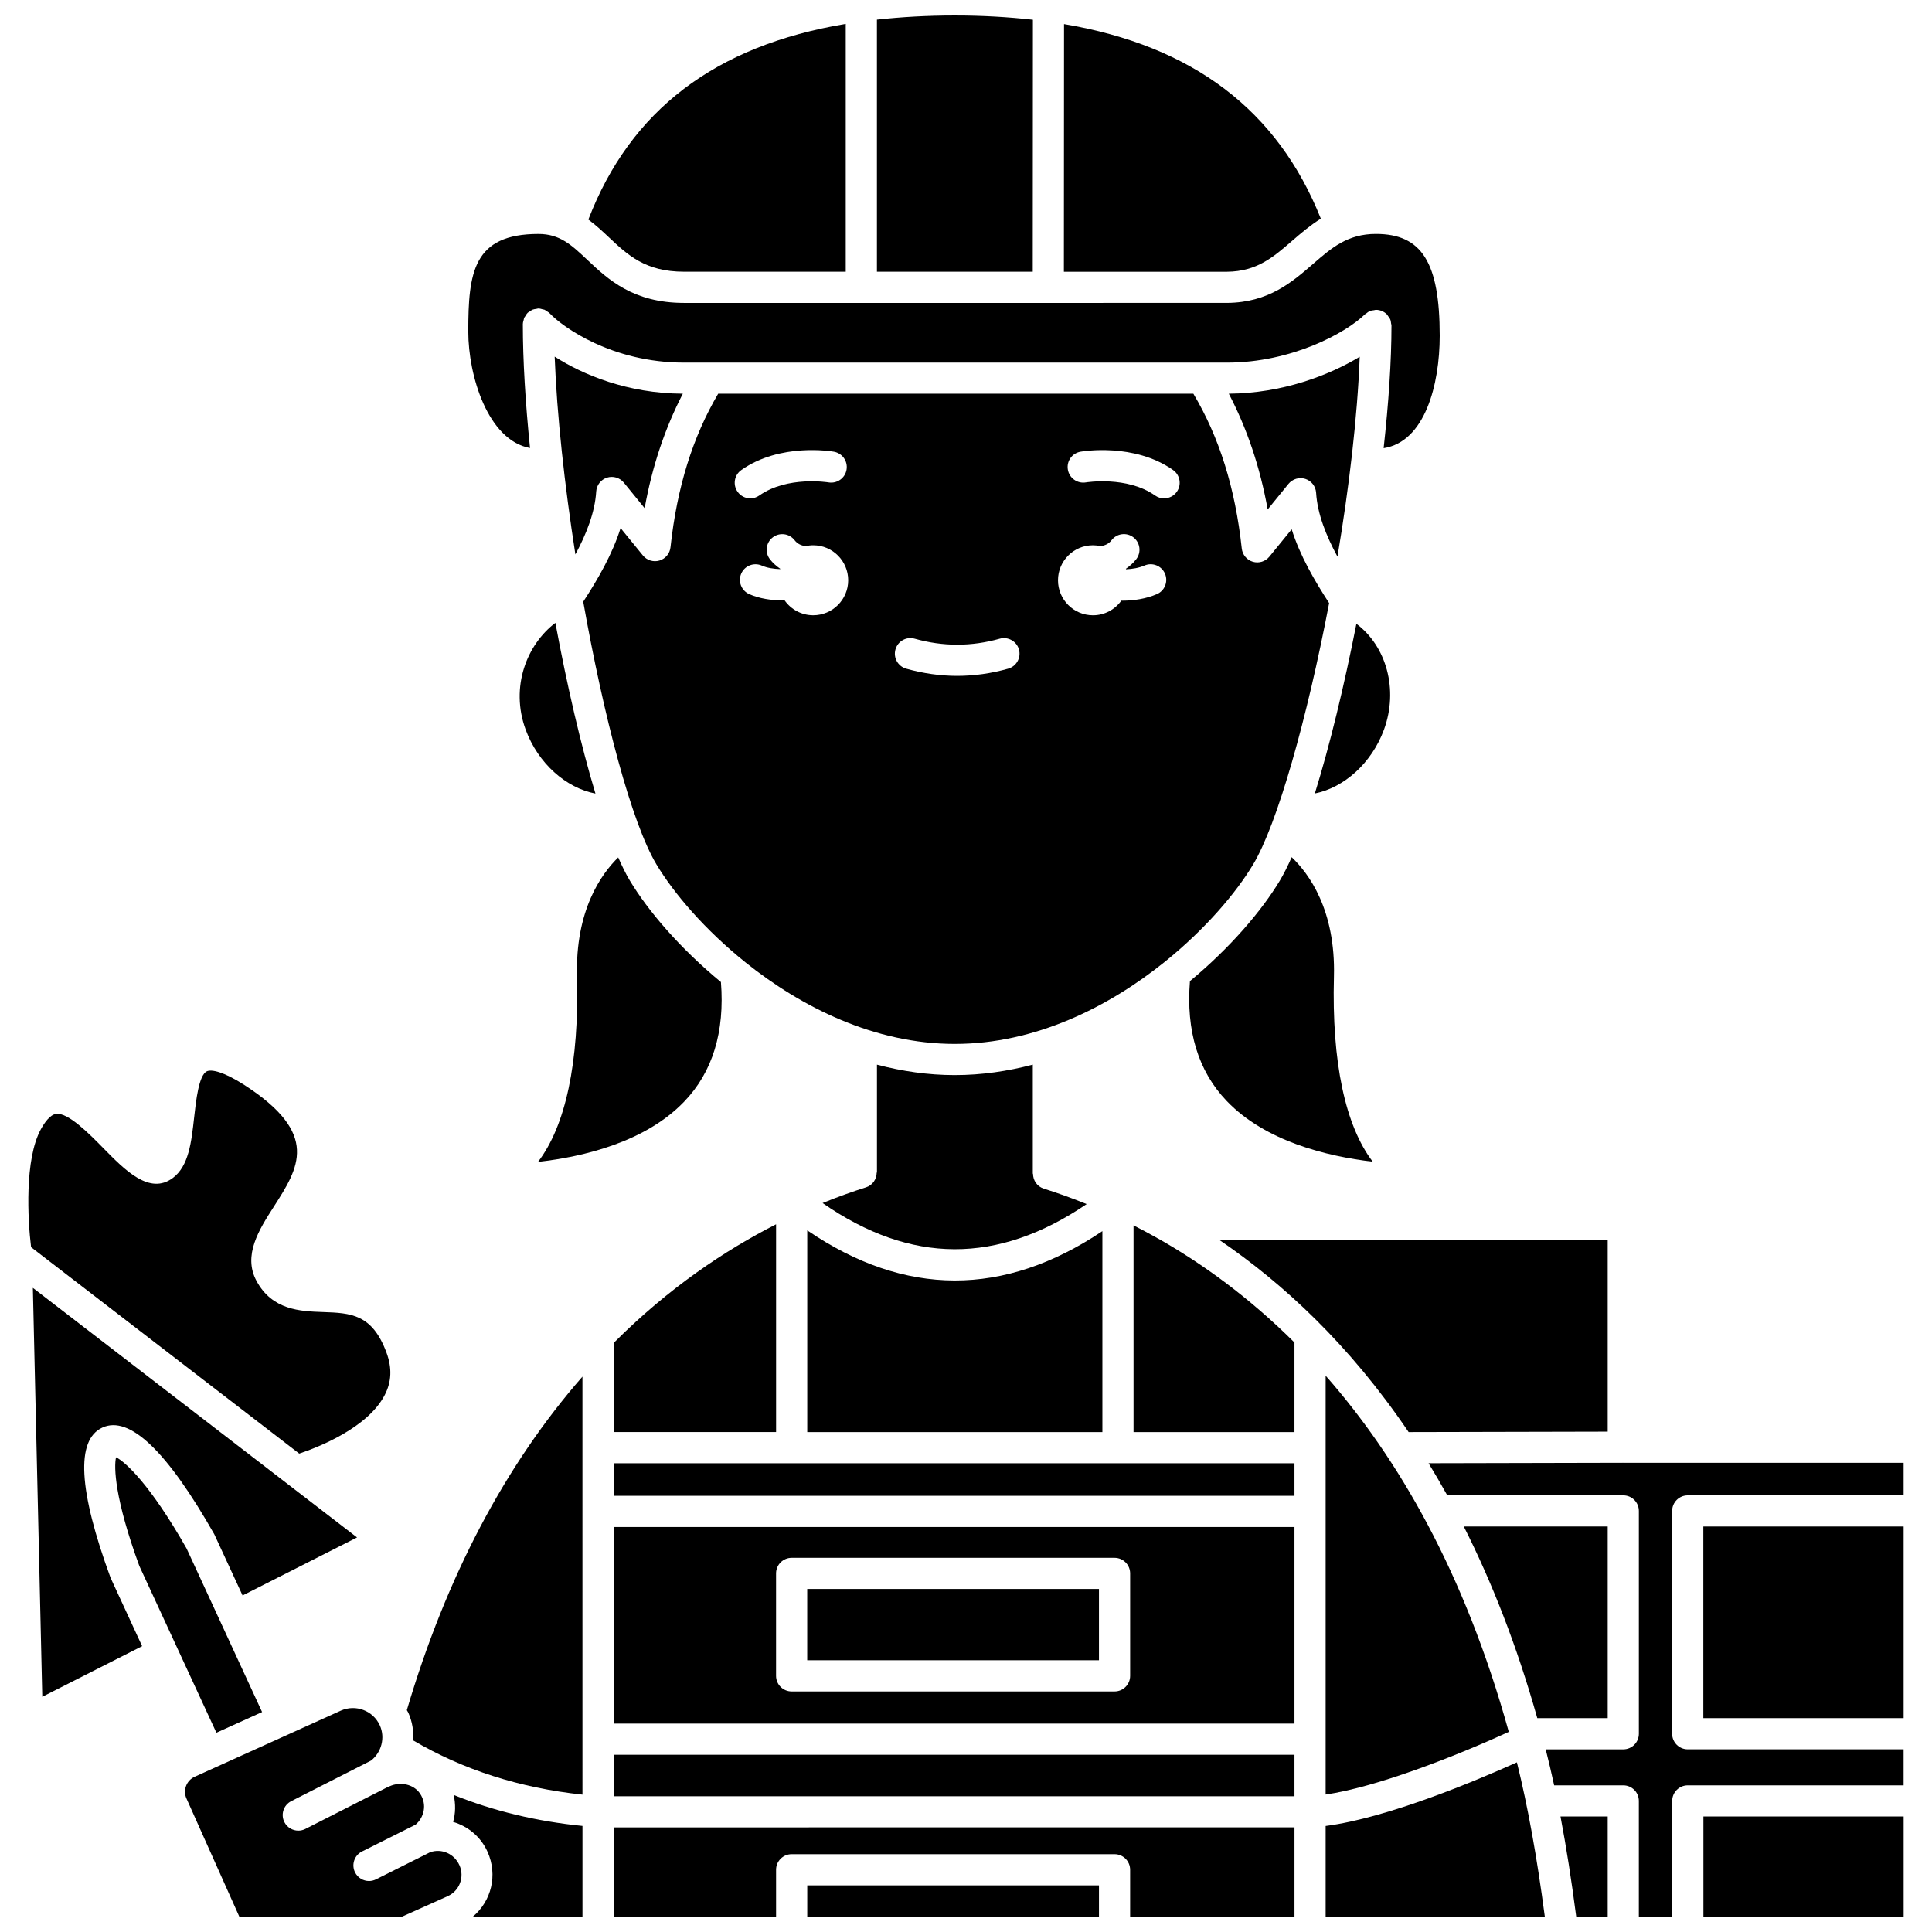
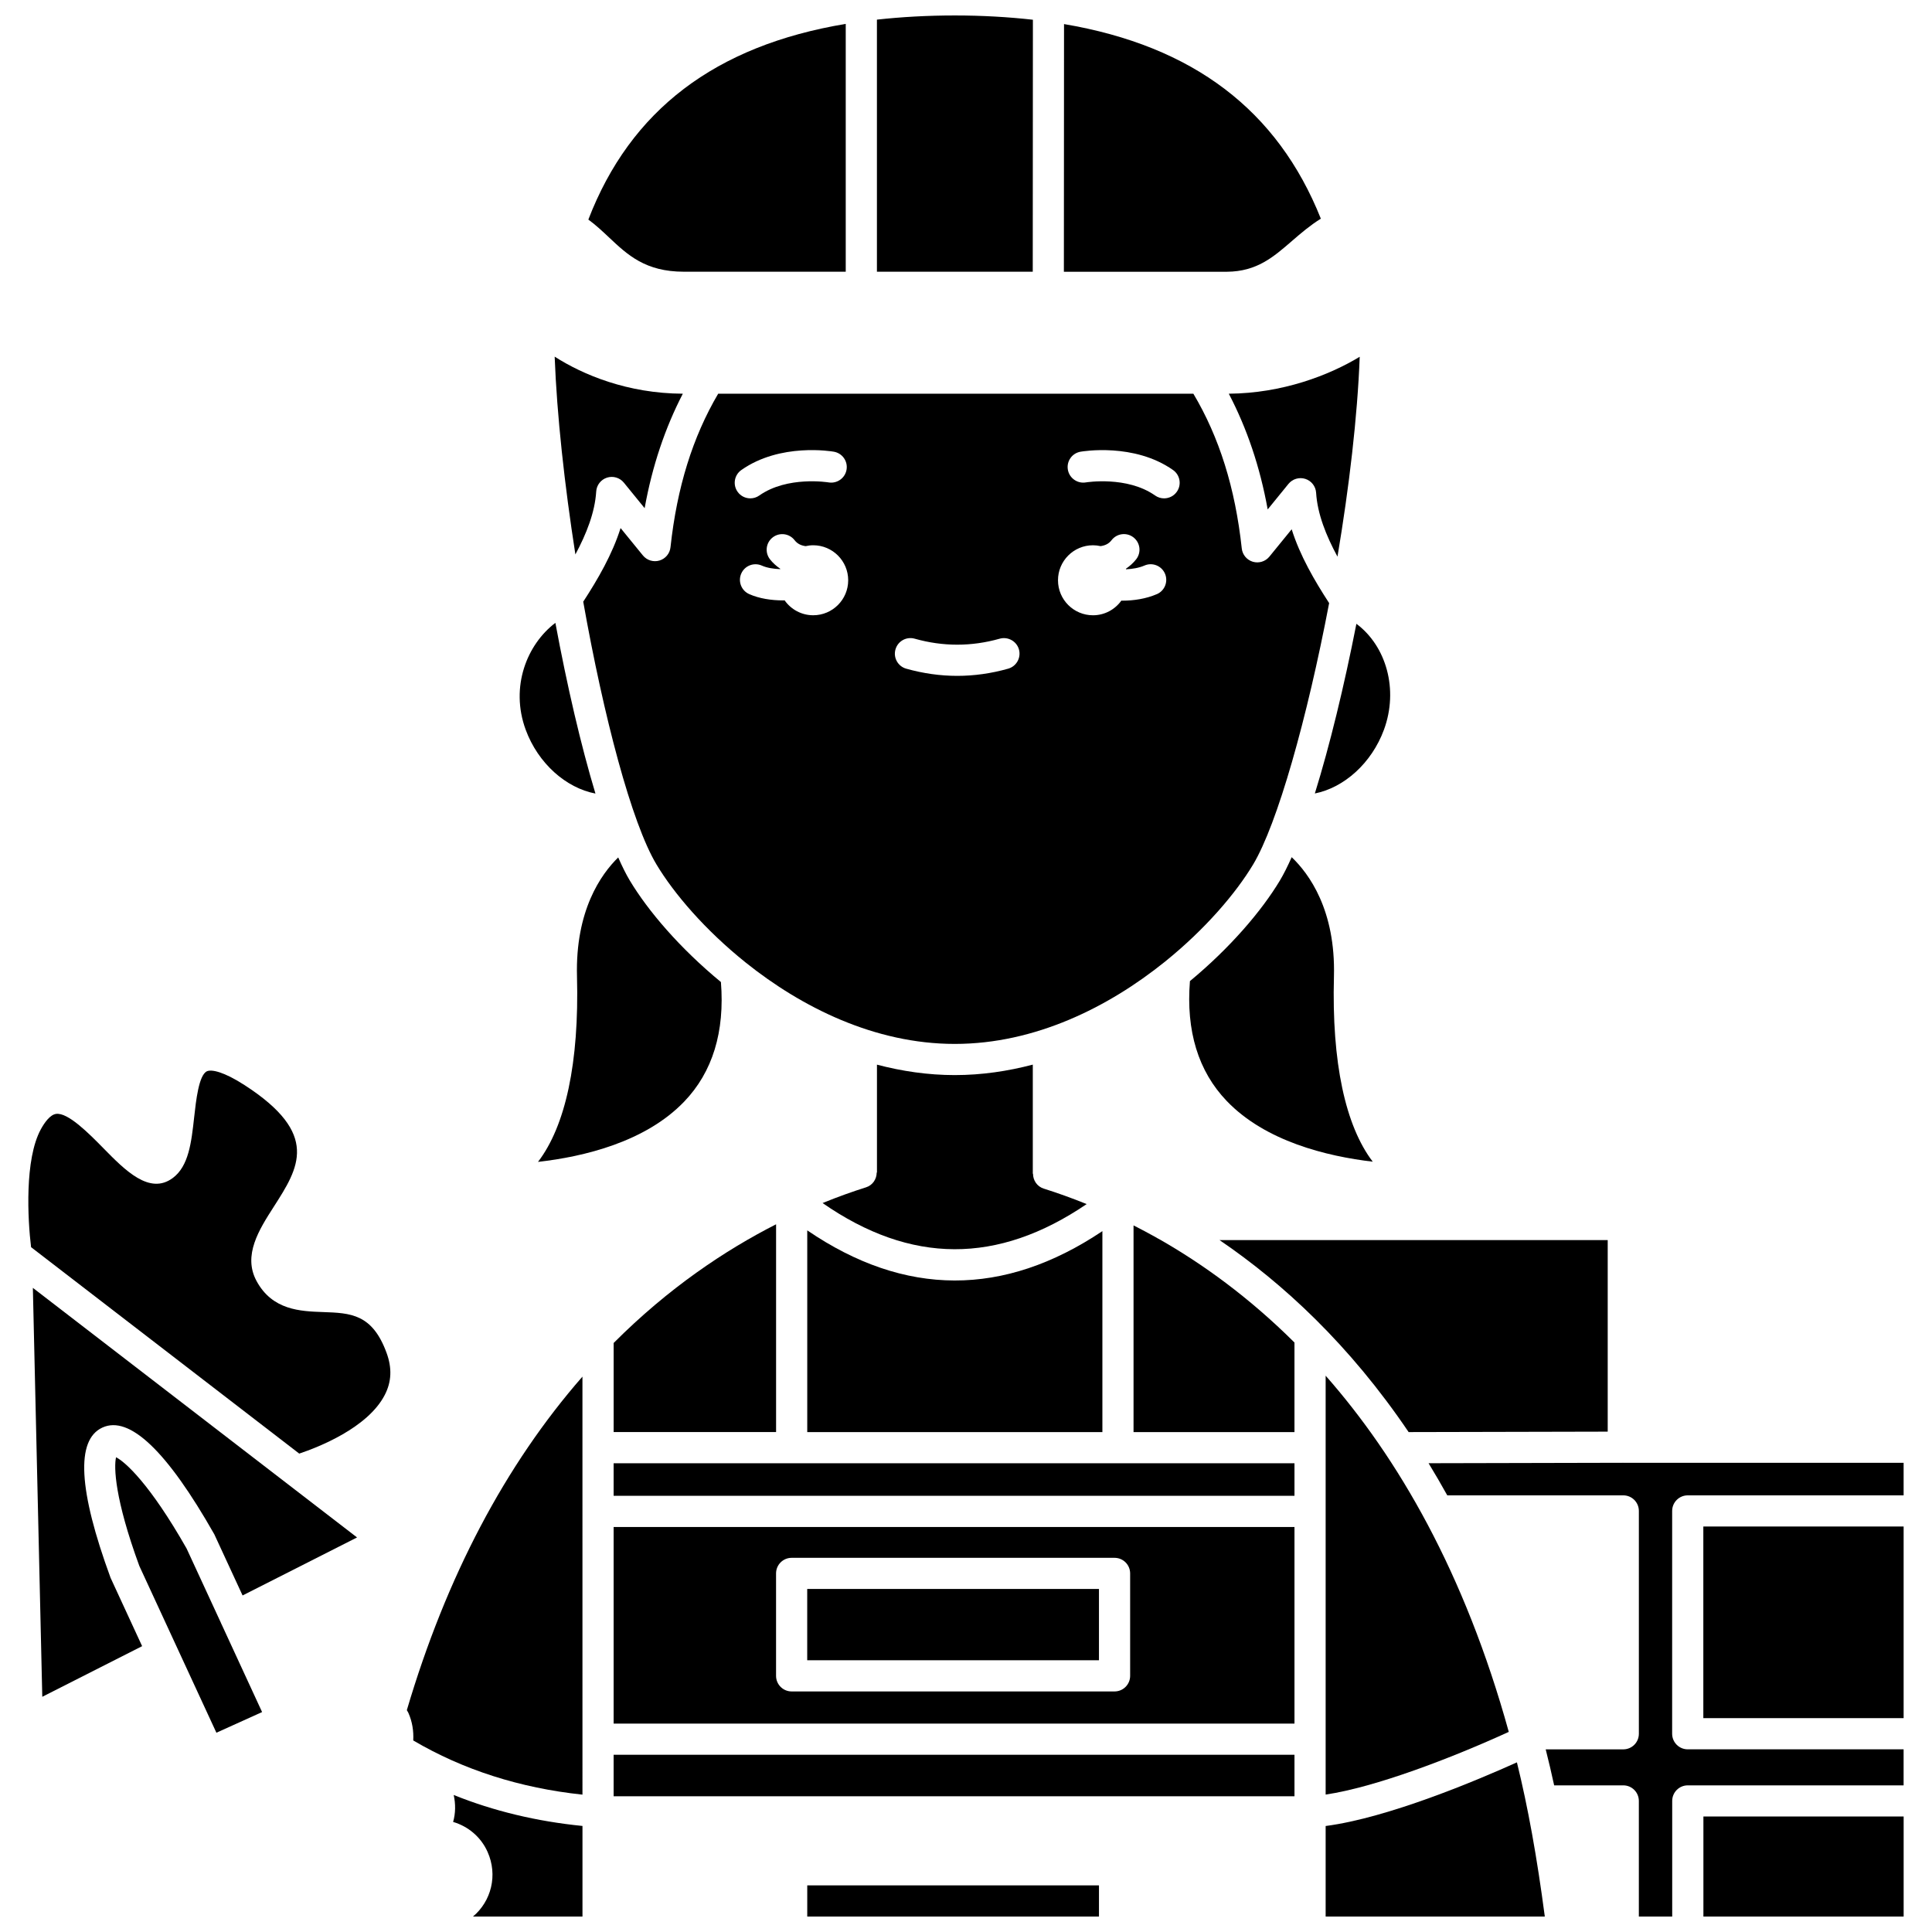
<svg xmlns="http://www.w3.org/2000/svg" width="800px" height="800px" version="1.1" viewBox="144 144 512 512">
  <defs>
    <clipPath id="i">
      <path d="m376 148.09h42v68.906h-42z" />
    </clipPath>
    <clipPath id="h">
      <path d="m357 643h79v8.902h-79z" />
    </clipPath>
    <clipPath id="g">
-       <path d="m193 596h74v55.902h-74z" />
-     </clipPath>
+       </clipPath>
    <clipPath id="f">
-       <path d="m557 625h14v26.902h-14z" />
-     </clipPath>
+       </clipPath>
    <clipPath id="e">
      <path d="m595 625h54v26.902h-54z" />
    </clipPath>
    <clipPath id="d">
      <path d="m495 611h59v40.902h-59z" />
    </clipPath>
    <clipPath id="c">
-       <path d="m306 628h182v23.902h-182z" />
-     </clipPath>
+       </clipPath>
    <clipPath id="b">
      <path d="m522 531h127v120.9h-127z" />
    </clipPath>
    <clipPath id="a">
      <path d="m264 619h35v32.902h-35z" />
    </clipPath>
  </defs>
  <path d="m349.67 468.45c-13.434 6.832-28.473 16.844-43.047 31.453v23.609h43.047z" />
  <path d="m335.05 404.25c-10.91-8.984-19.332-18.879-24.145-26.902-1.012-1.688-2.039-3.766-3.074-6.121-4.519 4.418-11.391 14.051-10.922 31.562 0.602 22.809-3.047 39.633-10.336 49.125 12.219-1.383 28.465-5.293 38.711-15.941 7.57-7.852 10.82-18.539 9.766-31.723z" />
  <path d="m302 274.26c0.102-1.695 1.238-3.16 2.856-3.68 1.621-0.516 3.391 0.004 4.469 1.324l5.512 6.769c2.016-11.203 5.445-21.316 10.121-30.336-14.66-0.07-26.441-5.008-33.965-9.824 0.582 15.48 2.617 34.008 5.492 52.418 2.922-5.441 5.176-11.148 5.516-16.672z" />
  <path d="m485.46 272.23c1.078-1.316 2.848-1.836 4.469-1.32 1.617 0.52 2.75 1.98 2.856 3.68 0.344 5.613 2.672 11.41 5.66 16.926 3.09-18.371 5.293-37.02 5.894-52.969-8.105 4.922-20.523 9.684-34.695 9.789 4.766 9.102 8.262 19.324 10.305 30.668z" />
  <path d="m503.46 309.31c-3.25 16.547-7.074 32.293-11.012 44.969 7.699-1.523 15.035-7.992 18.316-16.902 3.91-10.652 0.609-22.168-7.305-28.066z" />
  <path d="m245.98 513.65c1.789-3.469 1.941-7.106 0.465-11.125-3.789-10.355-9.551-10.559-16.848-10.816-5.981-0.211-13.422-0.473-17.613-8.234-3.68-6.812 0.703-13.645 4.566-19.672 6.625-10.328 12.344-19.254-7.746-32.242-5.519-3.566-8.77-4.223-9.98-3.656-2.137 1.016-2.875 7.723-3.367 12.156-0.738 6.672-1.438 12.98-5.672 16.121-6.144 4.566-12.637-2.039-18.359-7.871-3.953-4.035-9.449-9.547-12.562-9.117-1.613 0.223-3.082 2.328-4.031 4.059-4.359 7.953-3.492 23.961-2.598 31.258l71.066 54.707c4.965-1.656 18.172-6.797 22.68-15.566z" />
  <path d="m171.11 522.33c7.176-3.324 17.156 6.199 29.688 28.285l7.488 16.199 30.336-15.375-85.914-66.141 2.496 108.37 26.461-13.418-8.359-18.102c-8.539-23.262-9.238-36.555-2.195-39.816z" />
  <path d="m507.79 451.86c-7.254-9.508-10.891-26.309-10.281-49.07 0.465-17.621-6.613-27.254-11.199-31.629-1.055 2.375-2.102 4.477-3.129 6.191-4.769 7.945-13.074 17.734-23.836 26.652-1.059 13.191 2.191 23.895 9.77 31.789 10.234 10.664 26.457 14.633 38.676 16.066z" />
  <path d="m283.31 337.38c3.297 8.949 10.707 15.445 18.488 16.922-3.828-12.695-7.512-28.527-10.617-45.238-7.504 5.68-12.055 16.926-7.871 28.316z" />
  <path d="m325.27 216.01h42.859v-65.68c-34.629 5.766-57.07 22.902-68.211 51.859 2.004 1.465 3.766 3.121 5.445 4.703 4.977 4.688 9.676 9.117 19.906 9.117z" />
-   <path d="m284.46 262.73c-1.211-11.891-1.902-23.137-1.902-32.855 0-0.02 0.012-0.039 0.012-0.059 0.004-0.355 0.117-0.695 0.211-1.035 0.051-0.176 0.051-0.371 0.121-0.535 0.07-0.16 0.207-0.289 0.297-0.441 0.188-0.309 0.363-0.629 0.621-0.879 0.012-0.012 0.02-0.031 0.031-0.047 0.145-0.137 0.332-0.195 0.488-0.305 0.27-0.191 0.516-0.391 0.824-0.516 0.309-0.125 0.637-0.148 0.961-0.195 0.191-0.027 0.359-0.113 0.559-0.113 0.02 0 0.039 0.012 0.059 0.012 0.363 0.004 0.707 0.117 1.059 0.215 0.168 0.051 0.359 0.047 0.52 0.117 0.168 0.07 0.301 0.215 0.457 0.309 0.305 0.184 0.617 0.355 0.859 0.605 0.016 0.016 0.039 0.02 0.051 0.039 3.422 3.629 16.492 13.051 35.57 13.051h143.92c17.109 0 31.504-7.856 36.562-12.809 0.09-0.09 0.211-0.121 0.309-0.203 0.312-0.262 0.641-0.508 1.023-0.664 0.34-0.137 0.695-0.168 1.055-0.211 0.172-0.02 0.328-0.102 0.504-0.102 0.008 0 0.016 0.004 0.023 0.004 0.535 0.004 1.07 0.105 1.574 0.316 0.504 0.211 0.957 0.52 1.332 0.906 0.004 0.004 0.012 0.008 0.02 0.012 0.117 0.121 0.16 0.273 0.262 0.406 0.227 0.293 0.461 0.582 0.602 0.93 0.137 0.336 0.164 0.691 0.211 1.039 0.023 0.176 0.102 0.332 0.102 0.512 0 9.441-0.762 20.605-2.078 32.535 10.918-1.68 14.863-16.758 14.863-29.797 0-19.418-4.742-26.98-16.914-26.98-7.5 0-11.77 3.703-16.707 7.996-5.504 4.777-11.746 10.191-22.707 10.285l-47.398 0.004h-96.547c-13.508 0-20.199-6.301-25.57-11.363-4.258-4.016-7.328-6.914-13.004-6.914-17.301 0-18.594 10.23-18.594 25.836-0.004 11.777 5.215 28.867 16.363 30.895z" />
  <g clip-path="url(#i)">
    <path d="m417.73 149.23c-6.519-0.73-13.387-1.133-20.688-1.133-7.289 0-14.145 0.391-20.648 1.105v66.812h41.297z" />
  </g>
  <path d="m452.82 398.78c10.543-8.512 18.676-18.027 23.27-25.684 6.418-10.695 14.309-38.625 20.145-69.273-3.883-5.969-7.742-12.598-9.926-19.559l-5.914 7.254c-1.059 1.293-2.777 1.82-4.379 1.352-1.598-0.477-2.754-1.863-2.934-3.519-1.734-16.035-5.953-29.461-12.828-41.012l-125.93 0.004c-6.758 11.48-10.914 24.797-12.637 40.688-0.176 1.656-1.332 3.043-2.934 3.519-1.598 0.473-3.324-0.062-4.379-1.355l-5.914-7.254c-2.18 6.945-6.023 13.562-9.898 19.516 5.414 30.492 12.816 58.652 19.414 69.641 4.648 7.746 12.914 17.398 23.637 25.984 0.023 0.02 0.047 0.039 0.07 0.059 14.727 11.766 34.09 21.508 55.352 21.508 21.375 0 40.828-9.848 55.574-21.699 0.07-0.059 0.137-0.113 0.207-0.168zm-22.48-135.07c0.582-0.102 14.227-2.402 24.535 4.856 1.863 1.312 2.312 3.891 0.996 5.754-0.801 1.141-2.082 1.75-3.379 1.75-0.82 0-1.648-0.242-2.375-0.754-7.453-5.25-18.246-3.488-18.352-3.473-2.215 0.379-4.383-1.117-4.769-3.367-0.395-2.238 1.102-4.375 3.344-4.766zm-89.883 4.856c10.312-7.266 23.957-4.961 24.535-4.856 2.246 0.395 3.746 2.535 3.348 4.781-0.395 2.242-2.535 3.731-4.769 3.352-0.113-0.016-10.902-1.777-18.352 3.473-0.727 0.512-1.551 0.754-2.375 0.754-1.297 0-2.578-0.605-3.379-1.75-1.316-1.863-0.871-4.441 0.992-5.754zm19.051 38.484c-3.137 0-5.902-1.57-7.582-3.957-0.125 0-0.238 0.02-0.363 0.02-3.117 0-6.348-0.48-9.027-1.676-2.082-0.934-3.016-3.375-2.086-5.457 0.93-2.078 3.356-3.016 5.457-2.086 1.355 0.602 3.098 0.871 4.844 0.934 0.012-0.031 0.02-0.066 0.027-0.098-1.012-0.707-1.957-1.512-2.746-2.539-1.391-1.809-1.051-4.402 0.762-5.789 1.812-1.387 4.402-1.043 5.789 0.762 0.789 1.02 1.82 1.422 2.918 1.57 0.652-0.148 1.316-0.234 2.008-0.234 5.121 0 9.273 4.156 9.273 9.273 0 5.121-4.152 9.277-9.273 9.277zm51.668 14.156c-4.481 1.27-9.027 1.906-13.512 1.906-4.484 0-9.031-0.645-13.512-1.906-2.191-0.621-3.469-2.902-2.844-5.098 0.617-2.199 2.891-3.469 5.098-2.848 7.504 2.117 15.039 2.117 22.527 0 2.176-0.609 4.477 0.652 5.098 2.848 0.613 2.195-0.66 4.477-2.856 5.098zm39.387-19.746c-2.871 1.23-6.09 1.723-9.129 1.723-0.09 0-0.172-0.012-0.262-0.012-1.684 2.34-4.414 3.883-7.519 3.883-5.121 0-9.273-4.156-9.273-9.273-0.004-5.125 4.152-9.281 9.273-9.281 0.691 0 1.355 0.086 2 0.227 1.102-0.148 2.137-0.551 2.918-1.57 1.391-1.812 3.984-2.152 5.789-0.762 1.809 1.387 2.152 3.981 0.762 5.789-0.793 1.027-1.734 1.836-2.746 2.543 0.016 0.047 0.027 0.09 0.043 0.137 1.664-0.074 3.379-0.348 4.894-1 2.082-0.906 4.523 0.07 5.422 2.168 0.895 2.106-0.074 4.535-2.172 5.43z" />
  <path d="m486.51 207.75c2.281-1.977 4.711-4.047 7.527-5.801-11.461-28.738-33.855-45.781-68.059-51.57l-0.039 65.637h43.238c7.894-0.07 12.27-3.867 17.332-8.266z" />
  <path d="m202.63 574.3c-0.02-0.047-0.016-0.09-0.039-0.137l-9.141-19.789c-9.762-17.172-16.277-22.973-18.695-24.184-0.602 2.555-0.379 10.938 6.168 28.801l20.426 44.199 12.109-5.477-10.773-23.336c-0.008-0.031-0.039-0.051-0.055-0.078z" />
  <path d="m397.04 428.91c-7.106 0-14.008-1.027-20.637-2.766v28.594h-0.07c-0.008 1.746-1.078 3.367-2.832 3.918-3.519 1.109-7.387 2.484-11.508 4.164 23.371 16.227 46.375 16.312 69.988 0.273-4.035-1.633-7.859-2.988-11.387-4.102-1.762-0.555-2.832-2.184-2.832-3.941h-0.059v-28.914c-6.641 1.742-13.547 2.773-20.664 2.773z" />
  <path d="m357.93 523.52h78.215v-53.258c-26.105 17.5-52.359 17.449-78.215-0.203z" />
  <g clip-path="url(#h)">
    <path d="m357.93 643.64h77.309v8.258h-77.309z" />
  </g>
  <path d="m495.31 619.58c13.211-1.957 33.266-9.637 48.531-16.613-11.711-42.316-29.402-72.664-48.531-94.395z" />
-   <path d="m570.06 599.33v-50.793h-38.141c7.438 14.727 14.062 31.562 19.48 50.793z" />
  <path d="m570.06 523.4v-50.762h-102.87c16.828 11.453 34.453 27.73 50.113 50.879z" />
  <g clip-path="url(#g)">
    <path d="m258 634.86-14.359 7.191c-0.598 0.297-1.227 0.438-1.848 0.438-1.516 0-2.973-0.836-3.699-2.281-1.02-2.039-0.195-4.523 1.84-5.543l14.203-7.109c2.172-1.82 3.184-5.332 1.133-8.301-1.648-2.379-5.098-3.184-8.016-1.875l-0.762 0.34-21.57 10.973c-0.598 0.305-1.238 0.449-1.867 0.449-1.504 0-2.957-0.824-3.688-2.254-1.031-2.035-0.223-4.523 1.809-5.555l21.168-10.766c2.777-2.207 3.769-6.07 2.328-9.293-1.766-3.934-6.402-5.695-10.336-3.941l-38.746 17.527c-2.18 0.988-3.164 3.566-2.18 5.754l13.996 31.285h43.211l12.035-5.394c3.113-1.395 4.508-5.062 3.113-8.176s-4.769-4.519-7.766-3.469z" />
  </g>
  <g clip-path="url(#f)">
    <path d="m561.71 651.9h8.348v-26.512h-12.512c1.535 8.07 2.906 16.824 4.164 26.512z" />
  </g>
  <g clip-path="url(#e)">
    <path d="m595.42 625.39h53.066v26.512h-53.066z" />
  </g>
  <path d="m595.4 548.54h53.082v50.785h-53.082z" />
  <path d="m450.49 471.99c-2.062-1.16-4.09-2.227-6.09-3.246v54.773h42.648v-23.734c-12.051-11.988-24.391-20.887-35.945-27.449-0.223-0.082-0.406-0.219-0.613-0.344z" />
  <g clip-path="url(#d)">
    <path d="m495.31 627.91v23.988h58.078c-2.082-15.797-4.469-29.016-7.391-40.855-10.609 4.781-34.098 14.699-50.688 16.867z" />
  </g>
  <path d="m306.62 609.03h180.43v11h-180.43z" />
  <g clip-path="url(#c)">
    <path d="m306.62 651.9h43.047v-12.391c0-2.281 1.848-4.129 4.129-4.129h85.57c2.285 0 4.129 1.852 4.129 4.129v12.391h43.559v-23.629l-180.43 0.008z" />
  </g>
  <g clip-path="url(#b)">
    <path d="m574.18 531.66c-0.012 0-0.023-0.008-0.043-0.008l-51.551 0.117c1.68 2.746 3.332 5.59 4.957 8.516h46.645c2.285 0 4.129 1.852 4.129 4.129v59.055c0 2.281-1.848 4.129-4.129 4.129h-20.559c0.781 3.09 1.527 6.262 2.238 9.539h18.316c2.285 0 4.129 1.852 4.129 4.129v30.641h8.84v-30.641c0-2.281 1.848-4.129 4.129-4.129h57.195v-9.547h-57.211c-2.285 0-4.129-1.852-4.129-4.129l0.004-59.047c0-2.281 1.848-4.129 4.129-4.129h57.211v-8.621z" />
  </g>
  <path d="m252.21 597.9c1.055 2.344 1.438 4.859 1.305 7.34 13.23 7.781 28.281 12.602 44.844 14.359l-0.004-110.78c-20.457 23.395-36.098 53.055-46.539 88.391 0.121 0.238 0.281 0.438 0.395 0.688z" />
  <g clip-path="url(#a)">
    <path d="m264.08 626.83c3.93 1.148 7.344 3.941 9.121 7.914 2.789 6.211 0.969 13.117-3.859 17.164h29.02v-24.012c-12.141-1.211-23.555-3.949-34.125-8.207 0.523 2.379 0.508 4.828-0.156 7.141z" />
  </g>
  <path d="m357.92 565.09h77.316v18.895h-77.316z" />
  <path d="m306.62 531.78h180.43v8.621h-180.43z" />
  <path d="m306.62 600.77h180.43v-52.102h-180.43zm43.043-39.801c0-2.281 1.848-4.129 4.129-4.129h85.578c2.285 0 4.129 1.852 4.129 4.129v27.152c0 2.281-1.848 4.129-4.129 4.129h-85.578c-2.285 0-4.129-1.852-4.129-4.129z" />
</svg>